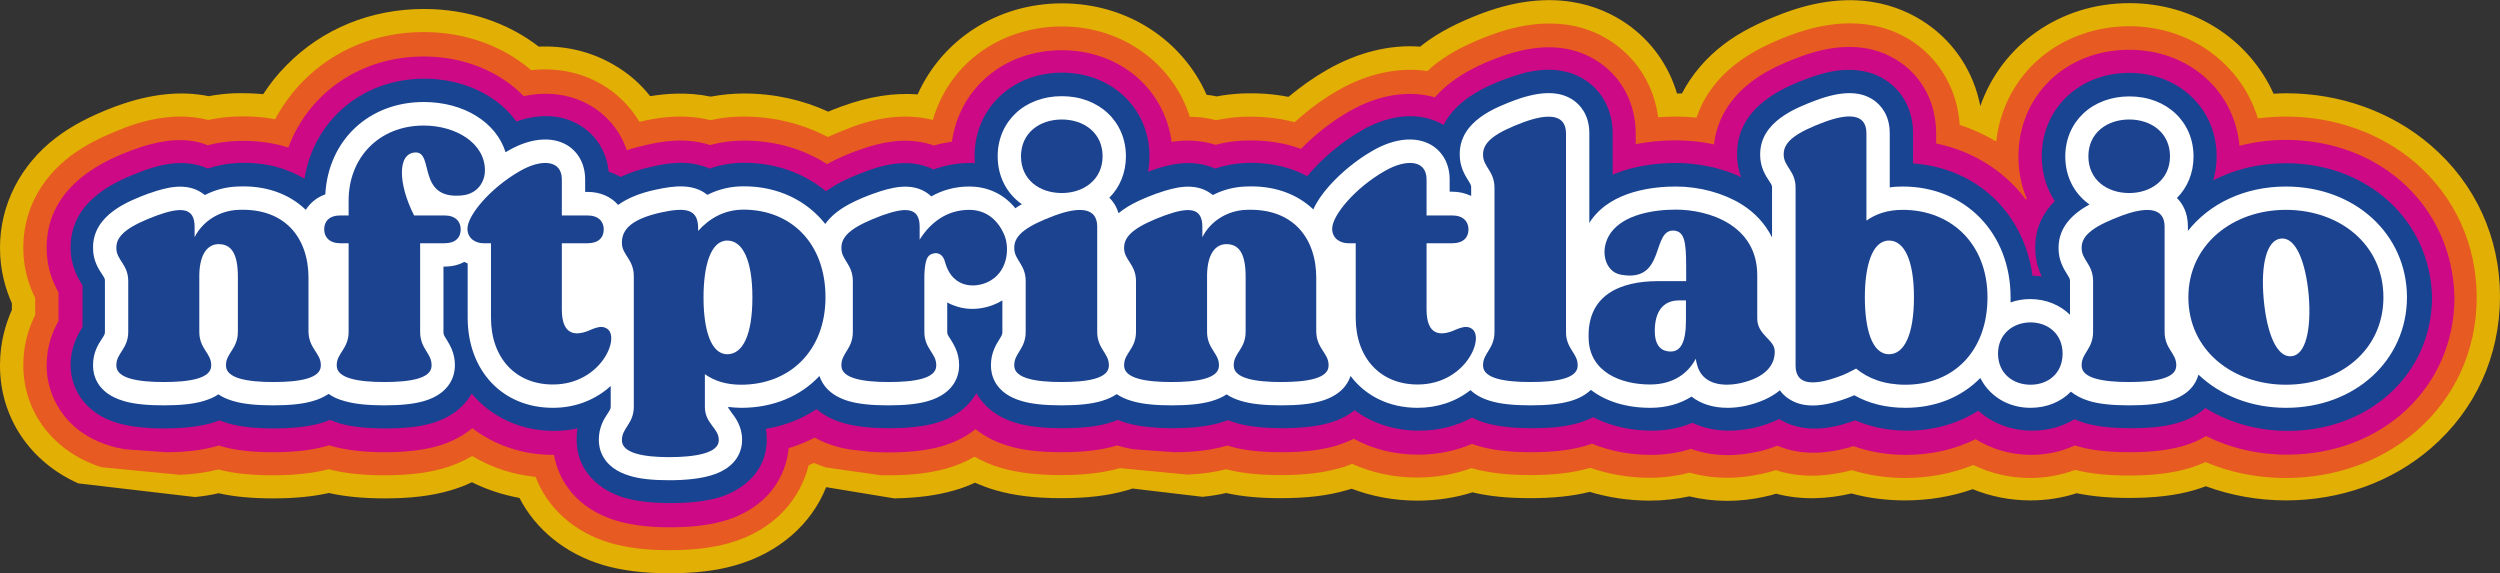
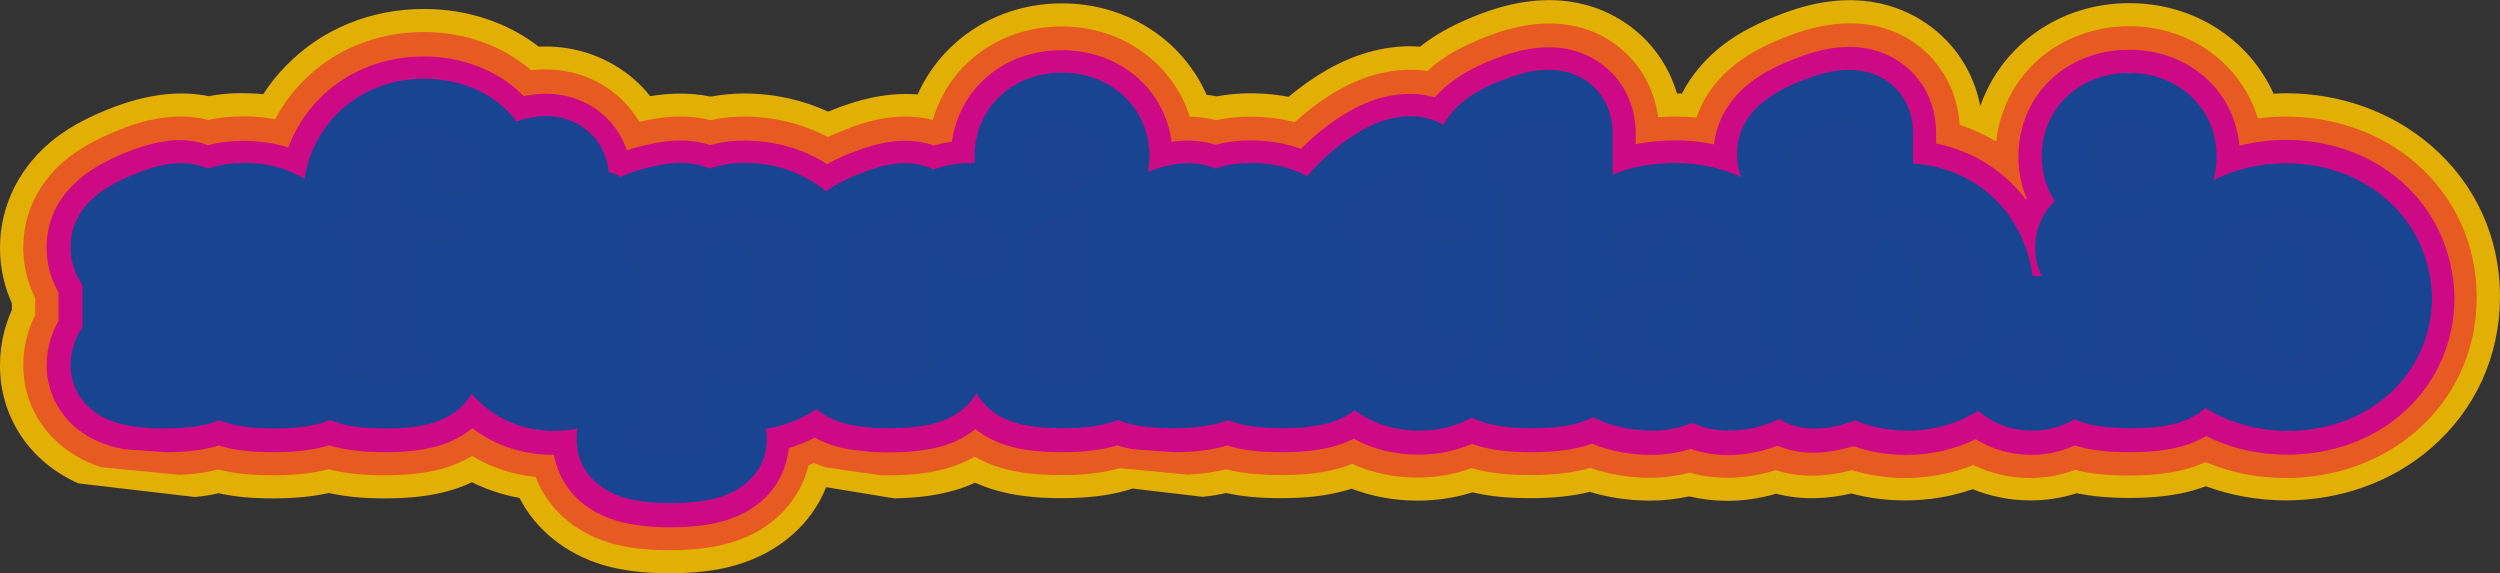
<svg xmlns="http://www.w3.org/2000/svg" version="1.1" id="Layer_1" x="0px" y="0px" width="1115.1px" height="255.8px" viewBox="0 0 1115.1 255.8" style="enable-background:new 0 0 1115.1 255.8;" xml:space="preserve">
  <rect x="0" y="0" width="1115.1" height="255.8" fill="#333333" stroke="none" />
  <style type="text/css">

	.st0{fill:#E2AF04;}
	.st1{fill:#E75A22;}
	.st2{fill:#194491;}
	.st3{fill:#1C4390;}
	.st4{fill:#FFFFFF;}
	.st5{fill:#CE0985;}

</style>
  <g>
    <path class="st0" d="M1084.3,64.9c-17.4-15-40.4-23.3-64.6-23.3c-1.9,0-3.7,0.1-5.6,0.2c-10.8-24-35.2-40.4-64.3-40.4   c-31.3,0-57.1,18.9-66.5,45.9c-2.9-14.9-11.2-27.9-23.7-36.6c-12.2-8.5-33.2-16.3-63.8-4.9l-0.3,0.1c-11.3,4.3-19.5,8.5-26.5,13.8   c-8.1,6.1-14.4,13.6-18.8,22c-0.8,0-1.5,0-2.2,0c-3.7-12.5-11.4-23.4-22.3-31c-12.2-8.5-33.3-16.3-64-5l-0.3,0.1   c-11.4,4.3-19.6,8.6-26.7,14c-0.4,0.3-0.8,0.7-1.2,1c-13.6-1-27.9,2.5-41.7,10.4l-0.1,0.1c-6,3.4-11.7,7.5-17,11.9   c-6.7-1.3-13.6-1.8-20.8-1.5c-3.8,0.2-7.6,0.6-11.2,1.3c-1.5-0.3-3-0.6-4.5-0.7c-10.7-24.2-35.2-40.8-64.5-40.8   c-29.2,0-53.6,16.5-64.4,40.6c-10.4-0.8-21.7,0.9-33.7,5.3l-0.6,0.2c-2,0.7-3.8,1.5-5.6,2.2c-11.3-5.2-24-8.1-37.6-8.1   c-5,0-9.9,0.5-14.8,1.4c-10.6-2.2-20.3-1.3-27-0.2c-4.4-5.6-9.9-10.4-16.4-14.1c-10.2-5.9-21.5-8.5-33.3-8   C226.6,10.2,208.8,4,189.1,4c-23.7,0-45.5,8.9-61.4,25.2c-3.9,3.9-7.3,8.2-10.3,12.8c-4.3-0.4-8.6-0.5-13.1-0.4   c-3.8,0.2-7.6,0.6-11.2,1.3c-12.3-2.5-25.9-1.1-40.8,4.3l-0.6,0.2C40.3,51.7,32.1,56,25,61.4c-15.9,12.1-25,30-25,49v0.3   c0,10.2,2.6,18.5,5.3,24.6v2.9C2.6,144.3,0,152.6,0,162.8v0.3c0,23.1,13.4,42.9,34.9,52.5l52.1,6.1c3.7-0.4,7.2-0.9,10.5-1.7   c7.1,1.6,15,2.3,24.4,2.3c9.6,0,17.6-0.8,24.8-2.4c7.2,1.6,15.2,2.4,24.8,2.4c11.6,0,20.9-1.1,29.2-3.5c3.4-1,6.7-2.2,9.8-3.7   c6.6,3.3,13.7,5.6,21.2,7c7.2,14,20.3,24.8,37.2,29.9c8.5,2.5,18.1,3.7,29.6,3.7c11.3,0,20.9-1.1,29.3-3.5   c19.5-5.5,34.1-18.3,40.7-34.9l30.4,5c10.3-0.2,18.8-1.3,26.5-3.5c3.3-0.9,6.5-2.1,9.5-3.5c3,1.3,6.1,2.5,9.3,3.4   c8.4,2.4,17.7,3.5,29.2,3.5s20.9-1.1,29.2-3.5c0.9-0.2,1.7-0.5,2.5-0.8l31.3,3.7c3.7-0.4,7.2-0.9,10.5-1.7c7.1,1.6,15,2.3,24.4,2.3   c11.6,0,20.8-1.1,29.2-3.5c0.8-0.2,1.6-0.5,2.4-0.7c9,3.4,18.8,5.3,29.3,5.3c8.8,0,17-1.3,24.6-3.7c7.5,1.8,15.8,2.6,25.8,2.6   c10.3,0,18.8-0.9,26.5-2.8c8.3,2.5,17.3,3.9,26.9,3.9c6,0,11.9-0.7,17.5-1.9c5.4,1.3,11.1,2,16.8,2c5.6,0,11.3-0.6,17-1.9l0.3-0.1   c1.6-0.3,3.1-0.7,4.6-1.2c11.7,3.1,23.4,2.3,33.6-0.1c7.6,2.1,15.7,3.1,24,3.1c10.5,0,20.7-1.7,30.1-5c7.9,3.2,16.6,5,25.7,5   c7.3,0,14.2-1.1,20.7-3.2c6.8,1.4,14.4,2.1,23.3,2.1c11.6,0,20.9-1.1,29.2-3.5c1.7-0.5,3.4-1.1,5.1-1.7c11.2,4.1,23.3,6.3,35.7,6.3   c24.3,0,47.2-8.2,64.6-23.2c19.9-17.1,30.9-41.2,30.9-67.8C1115.1,106,1104.2,82,1084.3,64.9z" />
    <path class="st1" d="M1077.5,72.7C1062,59.4,1041.4,52,1019.6,52c-4.2,0-8.4,0.3-12.5,0.8c-7.3-24-29.9-41.1-57.3-41.1   c-14.8,0-28.9,5-39.6,14c-11.2,9.4-18.2,22.8-19.8,37.4c-5.1-3-10.5-5.5-16.3-7.4c-1-15.1-8.3-28.3-20.3-36.7   C835.2,6.3,814,10,799.4,15.4l-0.3,0.1c-10.4,3.9-17.8,7.7-24,12.4c-10.3,7.7-15.7,16.6-18.4,24.6c-3.6-0.4-6.7-0.5-9.2-0.5   c-2.7,0-5.3,0.1-7.9,0.3c-1.8-13.6-8.9-25.4-19.9-33.1c-18.5-12.9-39.8-9.1-54.4-3.7l-0.3,0.1c-10.4,3.9-17.9,7.8-24.1,12.5   c-1.5,1.1-2.9,2.3-4.2,3.6c-12.7-1.9-26.6,1-39.9,8.6c-6.4,3.7-13.1,8.5-19.3,14.2c-7.3-1.9-15.1-2.7-23.2-2.4   c-4,0.2-7.9,0.7-11.8,1.5c-4.1-1-8-1.5-11.8-1.5c-7.5-23.6-29.9-40.3-57.1-40.3c-14.8,0-28.9,5-39.6,14c-8.7,7.3-14.8,17-17.9,27.7   c-16.2-4.1-31.1,1.3-37,3.5l-0.4,0.2c-3.5,1.3-6.6,2.6-9.5,3.9C358,55.2,345.2,52,331.7,52c-5,0-10,0.5-14.8,1.6   c-13.2-3.3-25.3-0.7-31.1,0.6c-0.2,0-0.4,0.1-0.6,0.1c-4.1-6.8-9.8-12.6-16.9-16.7c-9.5-5.5-20.2-7.5-31.4-6.3   c-12.3-10.6-29.1-17-47.9-17c-20.9,0-40,7.8-54,22.1c-4.9,5-9,10.7-12.3,16.8c-5.8-1.1-11.8-1.5-18.1-1.2c-4,0.2-7.9,0.7-11.7,1.5   c-16.3-4.1-31.3,1.3-37.1,3.4l-0.4,0.2C45,61.1,37.6,64.9,31.3,69.7C17.8,80,10.4,94.4,10.4,110.4v0.3c0,9.5,2.7,17,5.3,22.2v7.6   c-2.6,5.2-5.3,12.7-5.3,22.2v0.3c0,21,13.7,38.7,34.9,45.4l35,3.4c6.4-0.3,12-1.1,17.1-2.4c6.9,1.8,14.7,2.6,24.4,2.6   c9.8,0,17.8-0.9,24.8-2.7c7,1.8,15,2.7,24.8,2.7c10.6,0,19-1,26.4-3.1c4.6-1.3,8.9-3.2,12.8-5.5c8.5,5.1,18.1,8.3,28.3,9.3   c5.2,13.8,17.1,24.6,33,29.4c7.5,2.2,16.2,3.3,26.6,3.3c10.4,0,19-1,26.5-3.1c21.5-6,32.2-20.8,35.7-34.8c0.8-0.3,1.6-0.7,2.4-1   c1.7,0.7,3.5,1.4,5.3,2l24.7,3.5c1,0,2,0,3,0c10.6,0,18.9-1,26.3-3.1c4.4-1.3,8.6-3,12.3-5.2c3.7,2.1,7.8,3.9,12.2,5.1   c7.4,2.1,15.8,3.1,26.4,3.1c10.5,0,18.8-1,26.2-3.1l30.3,2.9c6.4-0.3,12-1.1,17.1-2.4c6.9,1.8,14.7,2.6,24.4,2.6   c10.6,0,18.9-1,26.3-3.1c1.9-0.5,3.7-1.2,5.5-1.9c8.9,4,18.7,6.1,29,6.1c8.8,0,16.9-1.5,24.2-4.2c7.4,2.1,15.7,3.1,26.2,3.1   c10.6,0,19-1,26.4-3.1c0.2,0,0.3-0.1,0.5-0.1c8.1,2.8,17,4.4,26.5,4.4c6.1,0,12.1-0.8,17.7-2.3c5.3,1.5,11,2.3,16.8,2.3   c4.8,0,9.7-0.5,14.7-1.6l0.2,0c2.3-0.5,4.6-1.1,6.8-1.8c10.1,3.3,21.4,3.3,33.9,0c7.5,2.3,15.4,3.5,23.7,3.5   c10.8,0,21.1-2,30.5-5.8c7.6,3.7,16.2,5.8,25.3,5.8c7.1,0,13.9-1.3,20.1-3.6c6.8,1.7,14.5,2.5,23.9,2.5c10.6,0,19-1,26.4-3.1   c2.7-0.8,5.4-1.8,7.9-2.9c11,4.7,23.2,7.1,35.8,7.1c21.8,0,42.3-7.3,57.8-20.6c17.6-15.1,27.3-36.4,27.3-59.9   C1104.7,109.1,1095,87.9,1077.5,72.7z" />
    <path class="st5" d="M1070.7,80.6c-13.6-11.8-31.8-18.2-51.1-18.2c-7.1,0-14,0.9-20.7,2.6c-2.3-24.7-22.7-42.8-49.2-42.8   c-28.2,0-49.4,20.4-49.4,47.6c0,6.8,1.3,13.1,3.7,18.8c-0.1,0.2-0.2,0.3-0.3,0.5c-1.8-2.4-3.8-4.8-6-6.9   c-9.2-9.3-21-15.5-34.1-18.2v-4.5c0-13.1-5.8-24.7-16-31.7c-11.8-8.2-26.9-9.1-44.7-2.5l-0.2,0.1c-9.4,3.5-16,6.9-21.4,11   c-12.2,9.2-15.9,20.2-16.8,28c-6.9-1.5-13-1.8-17.1-1.8c-6.3,0-12.2,0.6-17.8,1.7v-4.6c0-13.1-5.8-24.6-16-31.7   c-11.9-8.3-27-9.1-44.9-2.5l-0.2,0.1c-5.9,2.2-19.3,7.3-28.5,17.8c-11.7-3.3-25.1-1.2-38.1,6.2c-7.8,4.5-15.4,10.4-21.6,16.8   c-7-2.6-15.5-4.1-25.7-3.7c-4.3,0.2-8.4,0.8-12.4,1.9c-4.8-1.5-10.6-2.4-17.6-1.6c-0.7,0.1-1.3,0.2-2,0.3   c-3.2-23.7-23.2-40.9-49-40.9c-25.8,0-45.7,17.1-49,40.8c-2.7,0.4-5.4,0.9-8,1.7c-4.9-1.7-11-2.7-18.4-1.8c-4.7,0.6-9.7,1.8-15.6,4   l-0.3,0.1c-3,1.1-8,3-13.4,6c-10.5-6.7-23.1-10.5-37.2-10.5c-5.1,0-10.2,0.7-15,2c-11.6-3.8-22.9-1.3-28.6,0   c-3,0.7-5.8,1.4-8.5,2.3c-2.9-8.4-8.6-15.5-16.4-20c-8.7-5-19-6.4-29.6-4.1c-10.6-10.9-26.5-17.7-44.6-17.7   c-28.3,0-51.3,16.3-60.4,40.6c-6.6-2.1-14.4-3.3-23.5-2.9c-4.3,0.2-8.4,0.8-12.4,1.9C87.9,62.8,82,62,75,62.8   c-4.7,0.6-9.7,1.8-15.6,4l-0.3,0.1c-9.5,3.6-38.3,14.4-38.3,43.5v0.3c0,8.8,2.9,15.5,5.3,19.7v12.8c-2.4,4.2-5.3,10.9-5.3,19.7v0.3   c0,12.7,7.5,29.6,28.8,35.8c1.9,0.6,4,1,6.2,1.4l18.1,1.3c9.2,0,16.4-0.9,22.7-2.7c0.3-0.1,0.7-0.2,1-0.3c0.3,0.1,0.6,0.2,0.9,0.3   c6.4,1.9,13.9,2.7,23.5,2.7c9.6,0,17-0.9,23.5-2.7c0.5-0.1,0.9-0.3,1.3-0.4c0.4,0.1,0.9,0.3,1.3,0.4c6.4,1.8,13.9,2.7,23.5,2.7   c9.6,0,17-0.9,23.5-2.7c6.4-1.8,11.5-4.7,15.6-8c9.8,7.5,22.2,11.9,36.1,11.9c0.1,0,0.2,0,0.3,0c2.1,11.7,10.2,24.1,28,29.4   c6.5,1.9,14.2,2.9,23.6,2.9c9.4,0,17.2-0.9,23.7-2.7c20-5.6,28.2-19.9,29.4-32.6c4-1.2,7.9-2.8,11.6-4.7c2.8,1.6,6,2.9,9.5,3.9   c1.9,0.6,4,1,6.2,1.4l8.7,1c2.7,0.2,5.5,0.3,8.6,0.3c9.6,0,17-0.9,23.5-2.7c6.2-1.8,11.2-4.4,15.2-7.7c4,3.2,9,5.9,15.1,7.6   c6.4,1.9,13.9,2.7,23.5,2.7s17-0.9,23.5-2.7c0.4-0.1,0.7-0.2,1.1-0.3c0.4,0.1,0.7,0.2,1.1,0.3c1.9,0.6,4,1,6.2,1.4l18.1,1.3   c9.2,0,16.4-0.9,22.7-2.7c0.3-0.1,0.7-0.2,1-0.3c0.3,0.1,0.6,0.2,0.9,0.3c6.4,1.9,13.9,2.7,23.5,2.7c9.6,0,17-0.9,23.5-2.7   c3.1-0.9,5.9-2,8.5-3.3c8.4,4.6,18.2,7.1,28.9,7.1c8.8,0,16.8-1.8,23.9-4.8c1,0.4,2,0.7,3.1,1c6.4,1.9,13.9,2.7,23.5,2.7   s17-0.9,23.5-2.7c1.2-0.3,2.3-0.7,3.4-1.1c7.8,3.2,16.7,5,26.4,5c6.2,0,12.2-0.9,17.7-2.7c5.2,1.9,10.8,2.8,16.6,2.8   c4.1,0,8.4-0.5,12.6-1.4l0.2,0c3.3-0.7,6.3-1.7,9.2-2.8c9.6,4.1,21,4.2,33.9,0.2c7.3,2.6,15.2,3.9,23.5,3.9c11.4,0,21.9-2.5,31-7   c7.1,4.4,15.6,7,24.8,7c7,0,13.6-1.5,19.4-4.2c0.4,0.1,0.7,0.2,1.1,0.3c6.4,1.9,13.9,2.7,23.5,2.7c9.6,0,17-0.9,23.5-2.7   c4-1.1,7.5-2.7,10.5-4.5c10.8,5.4,23.2,8.3,36.1,8.3c42.6,0,74.7-30.2,74.7-70.2C1094.3,112.2,1085.9,93.7,1070.7,80.6z" />
    <path class="st2" d="M1019.6,72.8c-12,0-23,2.8-32.4,7.6c1-3.4,1.5-6.9,1.5-10.7c0-21.2-16.8-37.2-39-37.2c-22.3,0-39,16-39,37.2   c0,7.5,2.1,14.3,5.8,20c-5,5-8.7,11.7-8.7,20.7v0.3c0,5.2,1.4,9.5,2.9,12.6c-1.3-0.2-2.7-0.3-4.1-0.3   c-3.9-28.1-24.9-48.1-53.3-50.1V59.4c0-9.7-4.2-18.1-11.5-23.2c-13.4-9.3-29.8-3.3-35.2-1.3l-0.1,0c-9.5,3.6-31.7,11.9-31.7,33.8   v0.3c0,3.9,0.8,7.3,1.8,10c-11.4-5.4-22.8-6.3-29.1-6.3c-7.2,0-18.1,0.9-28.2,5.2V59.4c0-9.6-4.2-18.1-11.5-23.2   c-13.5-9.4-29.9-3.3-35.3-1.3l-0.1,0c-7.3,2.7-22.1,8.3-28.5,20.8c-0.1,0-0.1-0.1-0.2-0.1c-10.1-5.8-23.4-4.9-36.4,2.6   c-7.1,4.1-16.9,11.4-24.2,20.4c-6.8-3.7-16-6.4-27.9-5.9c-4.6,0.2-9.1,1.1-13.2,2.5c-11.6-5.3-24.3-0.7-29.4,1.2l-0.2,0.1   c-0.1,0-0.2,0.1-0.3,0.1c0.4-2.3,0.6-4.6,0.6-7c0-21.2-16.8-37.2-39-37.2c-22.3,0-39,16-39,37.2c0,1.1,0.1,2.1,0.1,3.2   c-0.8-0.1-1.6-0.1-2.4-0.1c-5.6,0-10.9,1-16,2.9c-11.8-5.9-24.9-1.1-30.1,0.8l-0.2,0.1c-4.4,1.6-11.4,4.3-17.7,8.8   c-9.7-8-22.3-12.7-36.5-12.7c-5.4,0-10.6,0.9-15.4,2.6c-9.8-4.4-20.4-2.1-25.9-0.8c-5.2,1.1-9.8,2.6-13.7,4.5   c-1.7-0.9-3.5-1.7-5.4-2.3c-0.9-9-5.7-16.6-13.3-21c-7.9-4.6-17.7-5-27.9-1.4c-2.7-3.8-6.2-7.2-10.3-10c-8.5-5.9-19.4-9.1-30.7-9.1   c-27.7,0-49.3,18.6-53.5,44.6c-7-4.2-16.8-7.6-29.9-7c-4.6,0.2-9.1,1.1-13.2,2.5c-11.6-5.3-24.3-0.7-29.4,1.2l-0.2,0.1   c-9.4,3.6-31.6,11.9-31.6,33.8v0.3c0,8.1,3.4,13.7,5.3,16.7v18.6c-1.9,3-5.3,8.7-5.3,16.8v0.3c0,9.5,5.6,21.3,21.3,25.8   c3.9,1.1,8.3,1.8,13.6,2.1l1.4,0.1c1.8,0.1,3.6,0.1,5.6,0.1c8.4,0,15.2-0.8,20.6-2.3c1.4-0.4,2.6-0.8,3.9-1.3   c1.2,0.5,2.4,0.9,3.8,1.3c5.5,1.6,12,2.3,20.6,2.3c8.4,0,15.2-0.8,20.6-2.3c1.5-0.4,2.9-0.9,4.2-1.5c1.3,0.5,2.7,1,4.2,1.5   c5.4,1.6,12.2,2.3,20.6,2.3c8.6,0,15.1-0.7,20.6-2.3c9-2.6,14.7-7.6,17.9-13.2c8.7,10.3,21.6,16.6,36.7,16.6   c3.7,0,7.2-0.4,10.5-1.1c-0.3,1.5-0.4,3.2-0.4,4.9v0.2c0,14.4,10.9,22.8,21.2,25.8c5.5,1.6,12.3,2.4,20.7,2.4   c8.4,0,15.3-0.8,20.9-2.3c10.6-3,22-11.3,22-25.9v-0.2c0-1.7-0.1-3.2-0.4-4.7c8.4-1.4,16.1-4.4,22.6-8.8c3.1,2.6,7,4.8,12,6.2   c5.5,1.6,12,2.3,20.6,2.3c8.4,0,15.2-0.8,20.6-2.3c9.1-2.6,14.9-7.7,18.1-13.3c3.2,5.6,8.9,10.7,17.9,13.3c5.5,1.6,12,2.3,20.6,2.3   c8.6,0,15.1-0.7,20.6-2.3c1.4-0.4,2.7-0.9,4-1.4c1.3,0.5,2.6,1,4,1.4c3.9,1.1,8.3,1.8,13.6,2.1l1.4,0.1c1.8,0.1,3.6,0.1,5.6,0.1   c8.4,0,15.2-0.8,20.6-2.3c1.4-0.4,2.6-0.8,3.9-1.3c1.2,0.5,2.4,0.9,3.8,1.3c5.5,1.6,12,2.3,20.6,2.3c8.4,0,15.2-0.8,20.6-2.3   c4.7-1.3,8.5-3.3,11.5-5.7c7.9,5.8,17.7,9.1,28.8,9.1c9,0,16.9-2.2,23.6-5.8c1.9,0.9,3.9,1.8,6.2,2.4c5.5,1.6,12,2.3,20.6,2.3   c8.6,0,15.1-0.7,20.6-2.3c2.4-0.7,4.6-1.6,6.6-2.6c7.4,3.8,16.3,6,26.2,6c6.5,0,12.6-1.2,18.1-3.5c4.8,2.3,10.4,3.5,16.4,3.5   c3.3,0,6.7-0.4,10.3-1.1l0.1,0c4.5-1,8.4-2.4,11.9-4.1c12.9,8.1,28.4,2.6,33.9,0.6c7,3,14.8,4.6,23.2,4.6c11.7,0,22.6-3.1,31.7-8.9   c6.2,5.6,14.6,8.9,24.1,8.9c7,0,13.4-1.8,18.8-5.1c1.4,0.6,3,1.2,4.6,1.7c5.5,1.6,12,2.3,20.6,2.3c8.6,0,15.1-0.7,20.6-2.3   c5.3-1.5,9.5-3.9,12.6-6.7c10.3,6.4,22.9,10.2,36.8,10.2c36.7,0,64.3-25.7,64.3-59.8C1083.9,98.5,1056.3,72.8,1019.6,72.8z" />
-     <path class="st4" d="M1019.6,83.2c-18.4,0-34.1,7.6-43.7,19.8v-1.9c0-6.4-2.5-10.4-4.9-12.8c4.7-4.7,7.4-11.1,7.4-18.5   c0-15.5-12-26.8-28.6-26.8c-16.6,0-28.6,11.3-28.6,26.8c0,9.1,4.1,16.7,10.8,21.4c-7.1,3.9-13.8,9.8-13.8,19.3v0.3   c0,5.4,2.3,9.1,3.8,11.5c1.1,1.8,1.3,2.1,1.3,3.1v15c-4.4-4.3-10.6-7-17.7-7c-3.1,0-6.1,0.5-8.8,1.5c0-0.8,0-1.5,0-2.3   c0-28.6-20.2-49.4-48.1-49.4c-2,0-3.9,0.1-5.8,0.4V59.4c0-8.5-4.4-12.8-7.1-14.7c-6-4.2-14.4-4.2-25.7,0c-8.7,3.3-25,9.4-25,24.1   v0.3c0,5.5,2.4,9.2,4,11.6c1.2,1.8,1.3,2.1,1.3,3v22.2c-3-6-7.6-11.1-13.8-14.9c-8-4.9-18.6-7.8-29.1-7.8c-10,0-28.2,1.9-37.5,14.6   c-0.4,0.6-0.8,1.1-1.1,1.7V59.4c0-8.5-4.4-12.8-7.1-14.7c-6.1-4.2-14.5-4.2-25.9-0.1c-8.7,3.3-24.8,9.3-24.8,24.1v0.3   c0,5.4,2.3,9.1,3.8,11.5c1.1,1.8,1.3,2.1,1.3,3.1v3.8c-2.5-1.2-5.3-1.9-8.5-1.9h-1.1V80c0-6.7-3-12.3-8.3-15.4   c-6.8-3.9-16.3-3-26,2.6c-7.2,4.1-14,9.7-19.3,15.6c-3.3,3.7-5.7,7.2-7.2,10.6c0,0,0,0,0,0c-7.6-7.2-18.1-10.8-30.3-10.2   c-5.2,0.2-10.1,1.5-14.5,3.8c-0.4-0.3-0.7-0.6-1.1-0.8c-7.1-5-16.1-2.7-23.9,0.1l-0.1,0c-4.7,1.8-11.7,4.4-17,8.8   c-0.9-3.1-2.5-5.4-4.1-6.9c4.7-4.7,7.4-11.1,7.4-18.5c0-15.5-12-26.8-28.6-26.8c-16.6,0-28.6,11.3-28.6,26.8   c0,9.1,4.1,16.7,10.8,21.4c-1,0.5-2,1.1-2.9,1.8c-5.1-6.3-12.3-9.7-20.6-9.7c-6.1,0-11.8,1.5-16.9,4.4c-0.6-0.5-1.1-1-1.7-1.4   c-7.1-5-16.1-2.7-23.9,0.1l-0.1,0c-6.3,2.4-16.4,6.2-21.6,13.6c-8.3-10.5-21.1-16.8-36.4-16.8c-5.8,0-11.2,1.3-16.2,3.8   c-6.3-5.1-14.8-4.1-23-2.3c-7.1,1.5-12.6,3.8-16.8,6.8c-3.1-3.6-7.9-5.8-13.6-5.8h-1.1V80c0-6.7-3-12.3-8.3-15.4   c-6.8-3.9-16.3-3-26,2.6c-0.4,0.2-0.8,0.5-1.2,0.7c-4.1-13.2-18.4-22.4-36.5-22.4c-24.6,0-42.6,17.2-43.9,41.2   c-3.7,1.3-6.7,3.7-8.7,6.9c-0.1-0.1-0.2-0.2-0.2-0.2c-7.6-7.2-18.1-10.8-30.3-10.2c-5.2,0.2-10.1,1.5-14.5,3.8   c-0.4-0.3-0.7-0.6-1.1-0.8c-7.1-5-16.1-2.7-23.9,0.1l-0.1,0c-8.7,3.3-24.8,9.3-24.8,24.1v0.3c0,5.5,2.4,9.2,4,11.6   c1.2,1.8,1.3,2.1,1.3,3V148c0,1-0.2,1.4-1.4,3.2c-1.6,2.4-3.9,6.1-3.9,11.6v0.3c0,3.6,1.3,12.2,13.8,15.8   c4.4,1.3,10.2,1.9,17.7,1.9c7.5,0,13.3-0.6,17.7-1.9c2.7-0.8,5-1.8,6.7-3c1.8,1.2,3.9,2.2,6.7,3c4.4,1.3,10.2,1.9,17.7,1.9   c7.5,0,13.3-0.6,17.7-1.9c2.9-0.8,5.2-2,7.1-3.2c1.8,1.3,4.1,2.4,7.1,3.2c4.5,1.3,10.3,1.9,17.7,1.9c7.5,0,13.2-0.6,17.7-1.9   c12.4-3.6,13.8-12.3,13.8-15.8v-0.3c0-5.4-2.3-9.1-3.8-11.5c-1.2-1.9-1.3-2.2-1.3-3.3v-29.1h0.5c3.3,0,6.3-0.7,8.8-2.1   c0.5,0.3,1,0.5,1.5,0.7v24.2c0,23.7,15.6,40.2,38,40.2c9.3,0,17.7-3,24.5-8.6c0.4-0.4,0.8-0.7,1.3-1.1v9.1c0,1-0.2,1.4-1.4,3.2   c-1.6,2.4-3.9,6.1-3.9,11.6v0.2c0,3.5,1.3,12.2,13.7,15.9c4.5,1.4,10.3,2,17.7,2c7.4,0,13.5-0.7,18.1-2c13-3.6,14.4-12.3,14.4-15.9   v-0.2c0-5.9-3-9.9-4.8-12.2c-1.2-1.6-1.4-2-1.4-2.4c1.9,0.2,3.8,0.4,5.8,0.4c14.3,0,26.5-5.2,34.9-14.2c1.3,3.9,4.6,8.7,13,11.2   c4.4,1.3,10.2,1.9,17.7,1.9c7.5,0,13.3-0.6,17.7-1.9c12.5-3.6,13.9-12.3,13.9-15.8v-0.3c0-5.5-2.4-9.2-3.9-11.6   c-1.2-1.8-1.4-2.2-1.4-3.2v-13.1c1,0.6,2,1,3.1,1.4c8.1,3.1,16.5,0.8,21.5-2.3v14c0,1.1-0.2,1.5-1.3,3.3c-1.5,2.4-3.8,6.1-3.8,11.5   v0.3c0,3.6,1.3,12.2,13.8,15.8c4.4,1.3,10.2,1.9,17.7,1.9c7.5,0,13.2-0.6,17.7-1.9c2.8-0.8,5.1-1.9,6.9-3.1c1.8,1.2,4,2.3,6.9,3.1   c4.4,1.3,10.2,1.9,17.7,1.9c7.5,0,13.3-0.6,17.7-1.9c2.7-0.8,5-1.8,6.7-3c1.8,1.2,3.9,2.2,6.7,3c4.4,1.3,10.2,1.9,17.7,1.9   c7.5,0,13.3-0.6,17.7-1.9c8.6-2.5,11.9-7.3,13.2-11.2c6.7,8.9,17.2,14.2,29.9,14.2c8.8,0,17-2.7,23.6-7.9c2,1.9,4.9,3.7,9.1,4.9   c4.4,1.3,10.2,1.9,17.7,1.9c7.5,0,13.2-0.6,17.7-1.9c4.2-1.2,7.1-3,9.2-5c6.6,5.1,15.7,8,26.5,8c6.9,0,13.2-1.7,18.4-5   c4.2,3.3,9.7,5,16.1,5c2.6,0,5.3-0.3,8.1-0.9c6.2-1.4,11.3-3.7,15.2-6.9c1.2,1.7,2.6,2.9,3.7,3.6c6,4.2,14.4,4.2,25.7,0.1   c1.4-0.5,2.6-1,3.8-1.5c6.5,3.7,14.2,5.6,22.8,5.6c13.6,0,25.2-4.9,33.4-13.3c4,8,12.3,13.3,22.4,13.3c7.3,0,13.6-2.7,18-7.2   c2,1.6,4.6,3.1,8.3,4.2c4.4,1.3,10.2,1.9,17.7,1.9c7.5,0,13.2-0.6,17.7-1.9c8.9-2.6,12.1-7.7,13.2-11.8   c9.7,9.2,23.4,14.8,39.1,14.8c30.7,0,53.9-21.2,53.9-49.4C1073.5,104.4,1050.4,83.2,1019.6,83.2z" />
    <g>
-       <path class="st3" d="M143.1,162.8c0,0.3,0,0.2,0,0.3c0,5.8-9.8,7.3-21.2,7.3s-21.1-1.6-21.1-7.3c0-0.2,0,0,0-0.3    c0-5.3,5.3-7.2,5.3-14.8v-24.6c0-10.6-3.1-14.5-8.6-14.5c-4.7,0-8.4,4.1-8.6,13.6V148c0,7.6,5.3,9.5,5.3,14.8c0,0.3,0,0.2,0,0.3    c0,5.8-9.8,7.3-21.2,7.3c-11.4,0-21.1-1.6-21.1-7.3c0-0.2,0,0,0-0.3c0-5.3,5.3-7.2,5.3-14.8v-22.6c0-7.5-5.3-9.4-5.3-14.7    c0-0.3,0-0.2,0-0.3c0-5.8,6.1-9.8,18.1-14.3c10.3-3.7,16.8-3.9,16.8,5c0,1.4,0,3,0,4.7c3.6-7.2,11.2-11.9,19.5-12.2    c21.2-0.9,31.3,12.9,31.3,30.3V148C137.8,155.6,143.1,157.5,143.1,162.8z" />
      <path class="st3" d="M216.3,76c0,4.8-3,10.6-10.6,11.2c-19.8,1.7-12-19.5-20.4-19.2c-8.1,0.3-7.8,13.9-0.6,28.1c6.7,0,12,0,13.6,0    c4.8,0,7.2,2.7,7.2,6.2c0,3.6-2.3,6.2-7.2,6.2c-1.4,0-5.6,0-10.9,0V148c0,7.6,5.1,9.5,5.1,14.8c0,0.3,0,0.2,0,0.3    c0,5.8-9.7,7.3-21.1,7.3c-11.4,0-21.2-1.6-21.2-7.3c0-0.2,0,0,0-0.3c0-5.3,5.3-7.2,5.3-14.8v-39.5c-1.7,0-3,0-3.7,0    c-4.8,0-7.2-2.7-7.2-6.2c0-3.6,2.3-6.2,7.2-6.2c0.8,0,2,0,3.7,0v-6.7c0-18.9,13.4-33.4,33.5-33.4C203.3,56,216.3,63.8,216.3,76z" />
-       <path class="st3" d="M246.6,171.5c-16.5,0-27.6-11.7-27.6-29.8v-33.2c-1.6,0-2.7,0-3.3,0c-3.7,0-7.2-2.2-7.2-6.5    c0-5.9,10.1-18.1,23.4-25.7c9.5-5.5,18.7-5.1,18.7,3.7c0,3.4,0,10.9,0,16.1c5.6,0,10.3,0,11.5,0c4.8,0,7.2,2.7,7.2,6.2    c0,3.6-2.3,6.2-7.2,6.2c-1.2,0-5.9,0-11.5,0V138c0,11.9,6.4,11.5,11.2,9.8c3.7-1.6,6.4-2.7,8.6-1.4    C277.2,149.7,268.4,171.5,246.6,171.5z" />
      <path class="st3" d="M368.2,132.6c0,24-16.1,39-37.6,39c-6.7,0-12-1.7-16.2-4.7v14.5c0,7.6,6.2,9.5,6.2,14.8c0,0.2,0,0,0,0.2    c0,5.8-10.8,7.5-22.1,7.5c-11.2,0-21.1-1.7-21.1-7.5c0-0.2,0,0,0-0.2c0-5.3,5.3-7.2,5.3-14.8v-58.2c0-7.6-5.3-9.5-5.3-14.8    c0-0.3,0,0,0-0.3c0-5.8,4.4-10.4,17.3-13.3c10.6-2.3,16.7-2,16.7,7c0,0.5,0,0.8,0,1.2c5-5.6,11.7-9.5,20.3-9.5    C353.1,93.6,368.2,108.7,368.2,132.6z M335.6,132.7c0-16.8-4.4-25.4-11.2-25.4c-7.5,0-10.6,11.4-10.6,25.4    c0,13.9,3.1,25.3,10.6,25.3C331.3,158,335.6,149.4,335.6,132.7z" />
      <path class="st3" d="M442.2,124.9c-5.5,3.6-17.2,4.8-20.7-8.1c-0.8-3.3-3.3-4.5-5.6-3.6c-2.2,0.6-3.3,2.5-3.6,9.5V148    c0,7.6,5.3,9.5,5.3,14.8c0,0.3,0,0.2,0,0.3c0,5.8-9.8,7.3-21.2,7.3c-11.4,0-21.1-1.6-21.1-7.3c0-0.2,0,0,0-0.3    c0-5.3,5.1-7.2,5.1-14.8v-22.6c0-7.5-5.1-9.4-5.1-14.7c0-0.3,0-0.2,0-0.3c0-5.8,6.1-9.8,18.1-14.3c10.3-3.7,16.8-3.9,16.8,5    c0,1.6,0,3.7,0,5.8c5-8,12.5-13.3,22.1-13.3c7.3,0,12.5,4.2,15.4,10.6C450.4,109.8,449.8,120.2,442.2,124.9z" />
      <path class="st3" d="M494.6,162.8c0,0.3,0,0.2,0,0.3c0,5.8-9.7,7.3-21.1,7.3c-11.4,0-21.1-1.6-21.1-7.3c0-0.2,0,0,0-0.3    c0-5.3,5.1-7.2,5.1-14.8v-22.6c0-7.5-5.1-9.4-5.1-14.7c0-0.3,0-0.2,0-0.3c0-5.8,6.1-9.8,18.1-14.3c10.1-3.7,18.9-4.1,18.9,5    c0,0.8,0,46.9,0,46.9C489.4,155.6,494.6,157.5,494.6,162.8z M455.4,69.7c0-10.4,8.3-16.4,18.2-16.4c9.8,0,18.2,5.9,18.2,16.4    c0,10.4-8.4,16.4-18.2,16.4C463.7,86.1,455.4,80.2,455.4,69.7z" />
-       <path class="st3" d="M592.6,162.8c0,0.3,0,0.2,0,0.3c0,5.8-9.8,7.3-21.2,7.3c-11.4,0-21.1-1.6-21.1-7.3c0-0.2,0,0,0-0.3    c0-5.3,5.3-7.2,5.3-14.8v-24.6c0-10.6-3.1-14.5-8.6-14.5c-4.7,0-8.4,4.1-8.6,13.6V148c0,7.6,5.3,9.5,5.3,14.8c0,0.3,0,0.2,0,0.3    c0,5.8-9.8,7.3-21.2,7.3c-11.4,0-21.1-1.6-21.1-7.3c0-0.2,0,0,0-0.3c0-5.3,5.3-7.2,5.3-14.8v-22.6c0-7.5-5.3-9.4-5.3-14.7    c0-0.3,0-0.2,0-0.3c0-5.8,6.1-9.8,18.1-14.3c10.3-3.7,16.8-3.9,16.8,5c0,1.4,0,3,0,4.7c3.6-7.2,11.2-11.9,19.5-12.2    c21.2-0.9,31.3,12.9,31.3,30.3V148C587.3,155.6,592.6,157.5,592.6,162.8z" />
      <path class="st3" d="M632.3,171.5c-16.5,0-27.6-11.7-27.6-29.8v-33.2c-1.6,0-2.7,0-3.3,0c-3.7,0-7.2-2.2-7.2-6.5    c0-5.9,10.1-18.1,23.4-25.7c9.5-5.5,18.7-5.1,18.7,3.7c0,3.4,0,10.9,0,16.1c5.6,0,10.3,0,11.5,0c4.8,0,7.2,2.7,7.2,6.2    c0,3.6-2.3,6.2-7.2,6.2c-1.2,0-5.9,0-11.5,0V138c0,11.9,6.4,11.5,11.2,9.8c3.7-1.6,6.4-2.7,8.6-1.4    C662.8,149.7,654.1,171.5,632.3,171.5z" />
      <path class="st3" d="M703.7,162.8c0,0.3,0,0.2,0,0.3c0,5.8-9.7,7.3-21.1,7.3s-21.1-1.6-21.1-7.3c0-0.2,0,0,0-0.3    c0-5.3,5.1-7.2,5.1-14.8V83.8c0-7.5-5.1-9.4-5.1-14.7c0-0.3,0-0.2,0-0.3c0-5.8,6.1-9.8,18.1-14.3c10.1-3.7,18.9-4.1,18.9,5    c0,0.8,0,88.6,0,88.6C698.5,155.6,703.7,157.5,703.7,162.8z" />
      <path class="st3" d="M791.6,156.7c0,0.3,0,0.2,0,0.3c0,5.8-4.1,11.4-15.3,13.9c-9.4,2-17.3-0.3-19.3-8.1c-0.3-0.9-0.5-1.9-0.6-2.8    c-3.3,6.2-9.7,11.5-20.4,11.5c-13.1,0-27-5.6-27.4-20.4c-0.8-19.6,14.2-25.7,30.9-25.7c4.7,0,9,0,12.6,0V119    c0-11.5-0.9-15.4-5-16.1c-10.9-1.4-3.6,23.5-24.2,19.6c-7-1.2-9.8-11.1-4.4-18.7c5.8-8,18.7-10.3,29-10.3    c14.7,0,36.3,6.9,36.3,29.2v19.3C783.8,149.6,791.6,151.4,791.6,156.7z M752,142.9V134c-0.9,0-2,0-3.1,0    c-7.2,0-10.8,5.1-10.8,13.6c0,7.2,3.4,9.2,7.2,9.2C749.5,156.7,752,153,752,142.9z" />
      <path class="st3" d="M886.5,132.6c0,24-15.1,39-36.6,39c-9.5,0-16.7-2.8-22-7.2c-2.3,1.2-5,2.7-8.1,3.7c-10.3,3.7-18.9,4.1-18.9-5    c0-1.9,0-79.4,0-79.4c0-7.5-5.3-9.4-5.3-14.7c0-0.3,0-0.2,0-0.3c0-5.8,6.2-9.8,18.2-14.3c10.1-3.7,18.7-4.1,18.7,5    c0,0.8,0,39,0,39c4.2-3,9.5-4.8,16.2-4.8C870.2,93.6,886.5,108.7,886.5,132.6z M853.7,132.6c0-16.7-4.4-25.3-11.1-25.3    c-7.6,0-10.8,11.4-10.8,25.3c0,14,3.1,25.4,10.8,25.4C849.3,158,853.7,149.4,853.7,132.6z" />
-       <path class="st3" d="M920,157.7c0,8.9-6.5,13.9-14.3,13.9c-7.8,0-14.5-5-14.5-13.9c0-8.7,6.7-13.9,14.5-13.9    C913.4,143.8,920,148.9,920,157.7z" />
+       <path class="st3" d="M920,157.7c0,8.9-6.5,13.9-14.3,13.9c-7.8,0-14.5-5-14.5-13.9c0-8.7,6.7-13.9,14.5-13.9    C913.4,143.8,920,148.9,920,157.7" />
      <path class="st3" d="M970.7,162.8c0,0.3,0,0.2,0,0.3c0,5.8-9.7,7.3-21.1,7.3c-11.4,0-21.1-1.6-21.1-7.3c0-0.2,0,0,0-0.3    c0-5.3,5.1-7.2,5.1-14.8v-22.6c0-7.5-5.1-9.4-5.1-14.7c0-0.3,0-0.2,0-0.3c0-5.8,6.1-9.8,18.1-14.3c10.1-3.7,18.9-4.1,18.9,5    c0,0.8,0,46.9,0,46.9C965.5,155.6,970.7,157.5,970.7,162.8z M931.5,69.7c0-10.4,8.3-16.4,18.2-16.4c9.8,0,18.2,5.9,18.2,16.4    c0,10.4-8.4,16.4-18.2,16.4C939.8,86.1,931.5,80.2,931.5,69.7z" />
      <path class="st3" d="M1063.1,132.6c0,23.7-19.6,39-43.5,39c-23.7,0-43.5-15.3-43.5-39c0-23.5,19.8-39,43.5-39    C1043.5,93.6,1063.1,109,1063.1,132.6z M1029.8,131.8c-1.4-15.4-5.9-26-12.3-25.4c-6.5,0.5-9.2,11.7-7.8,27.1    c1.4,15.4,5.9,26,12.3,25.4C1028.4,158.4,1031,147.2,1029.8,131.8z" />
    </g>
  </g>
</svg>